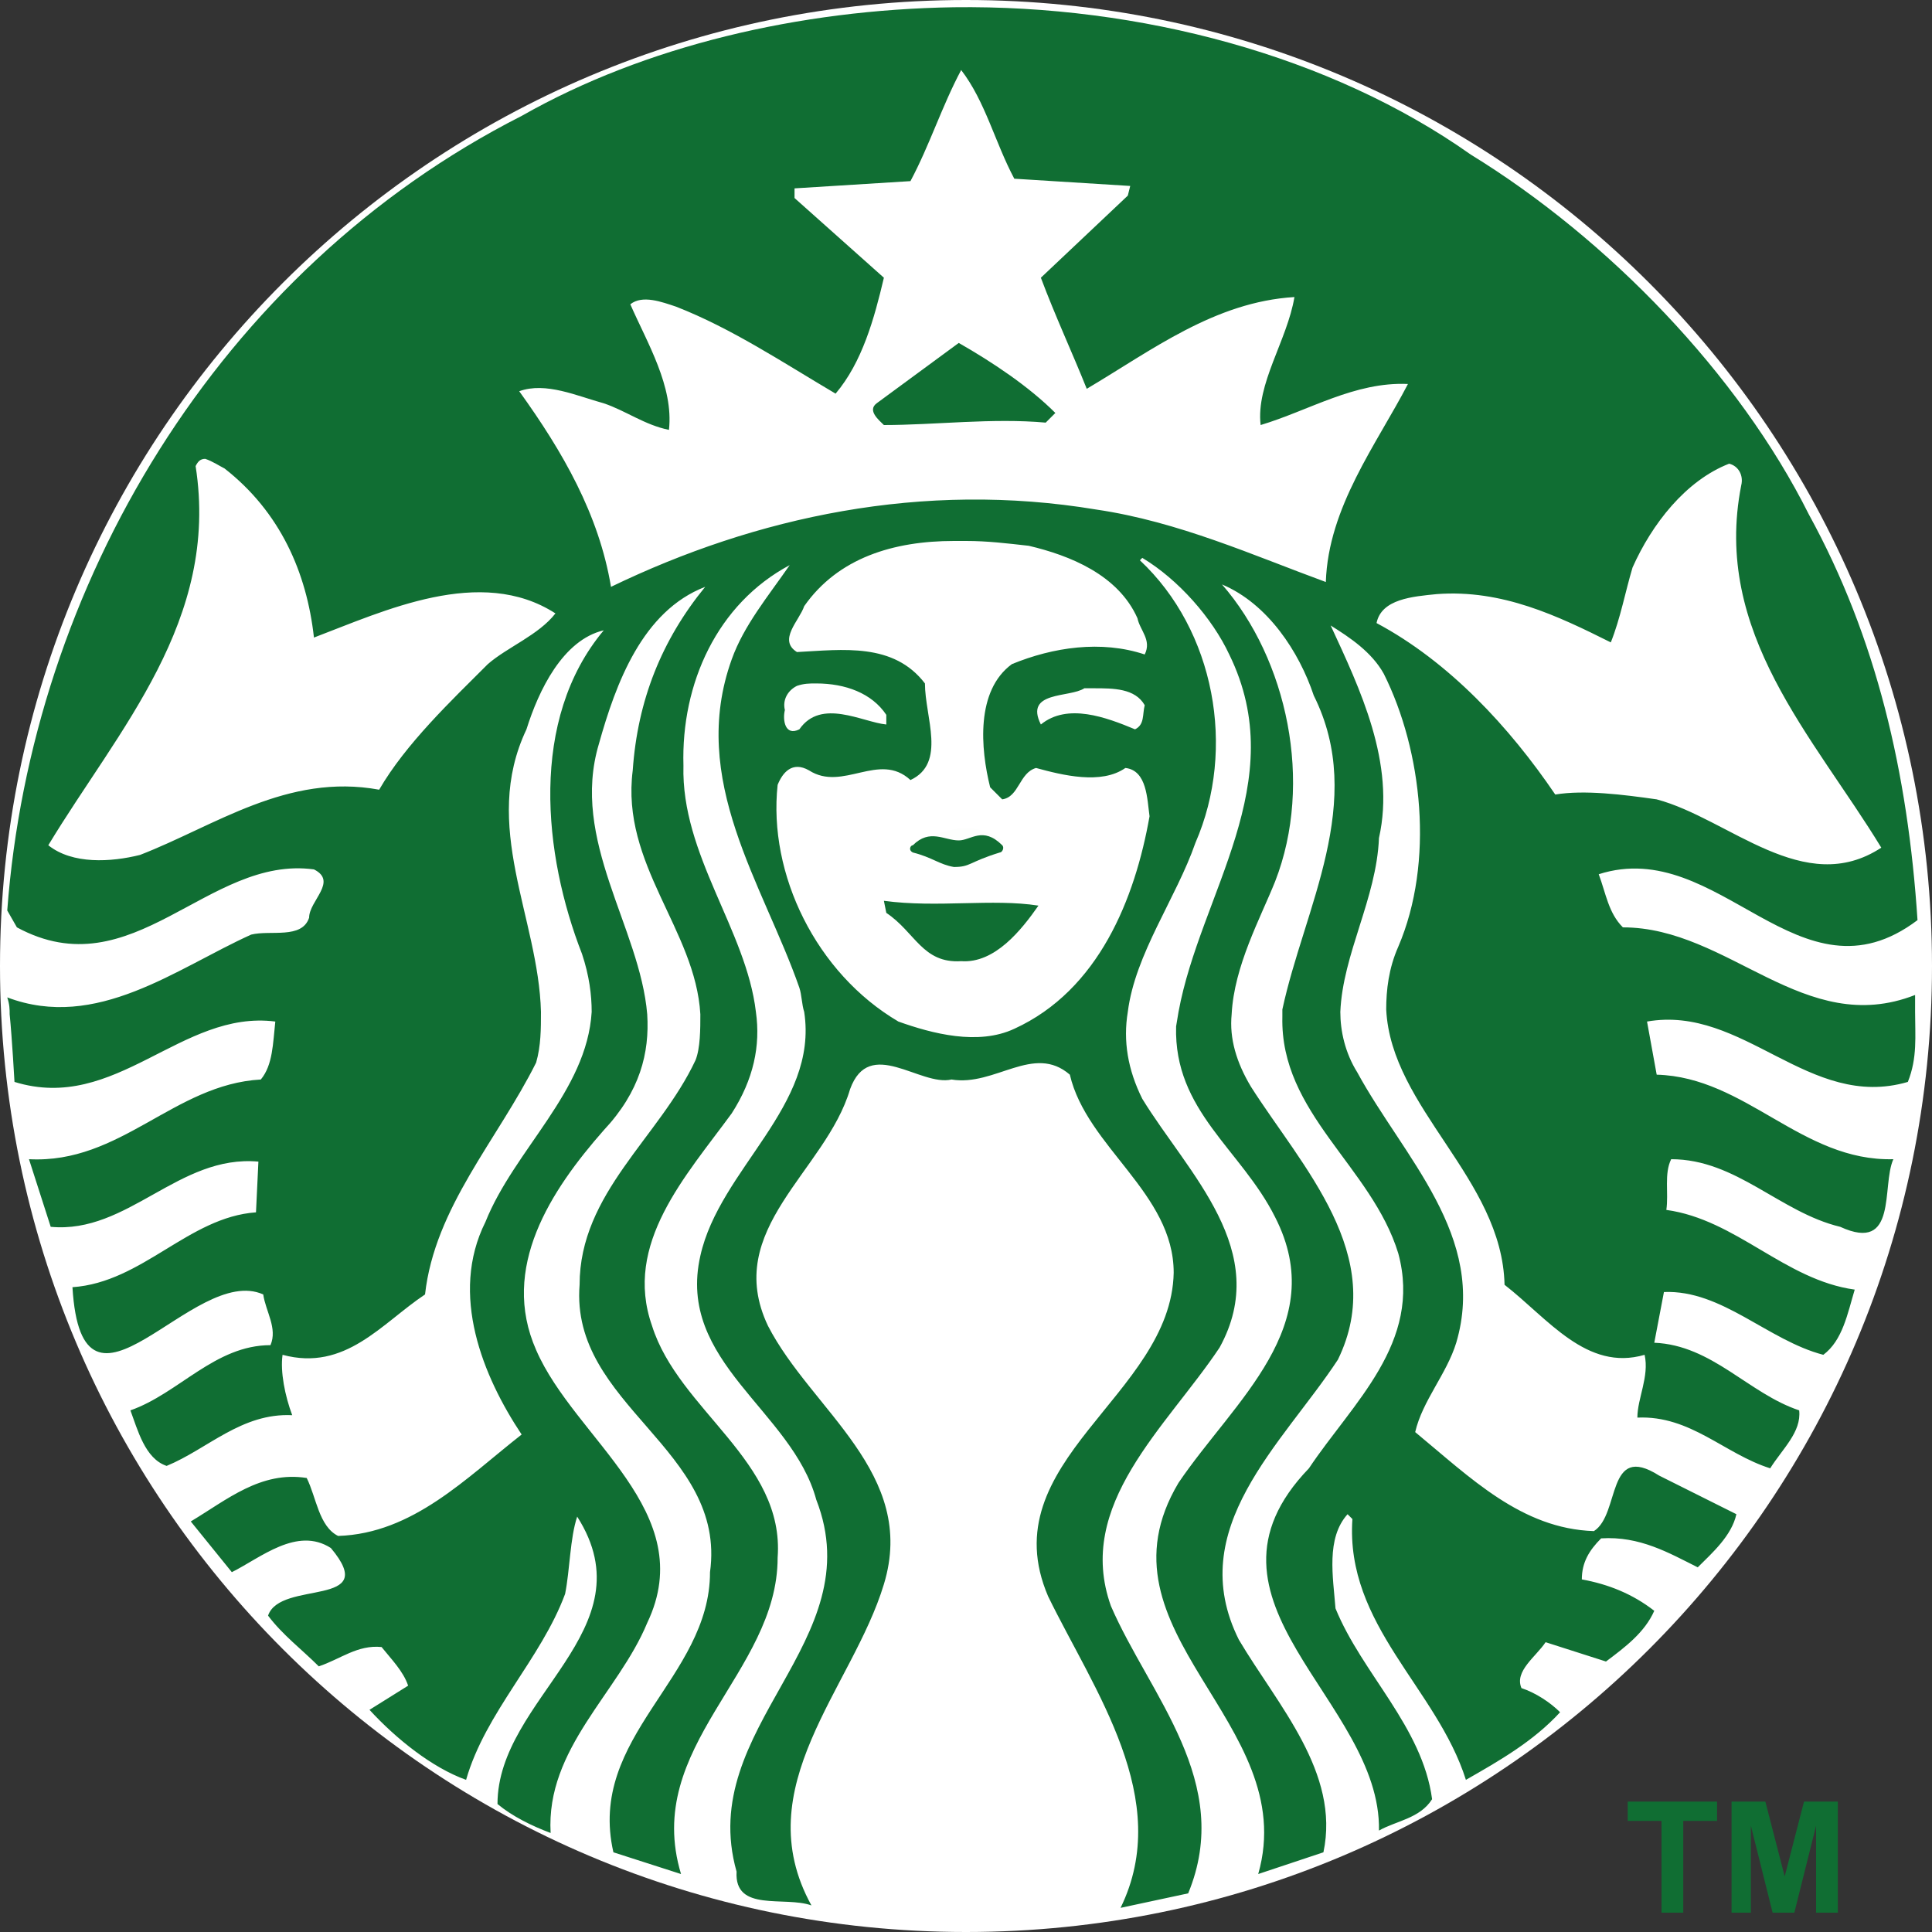
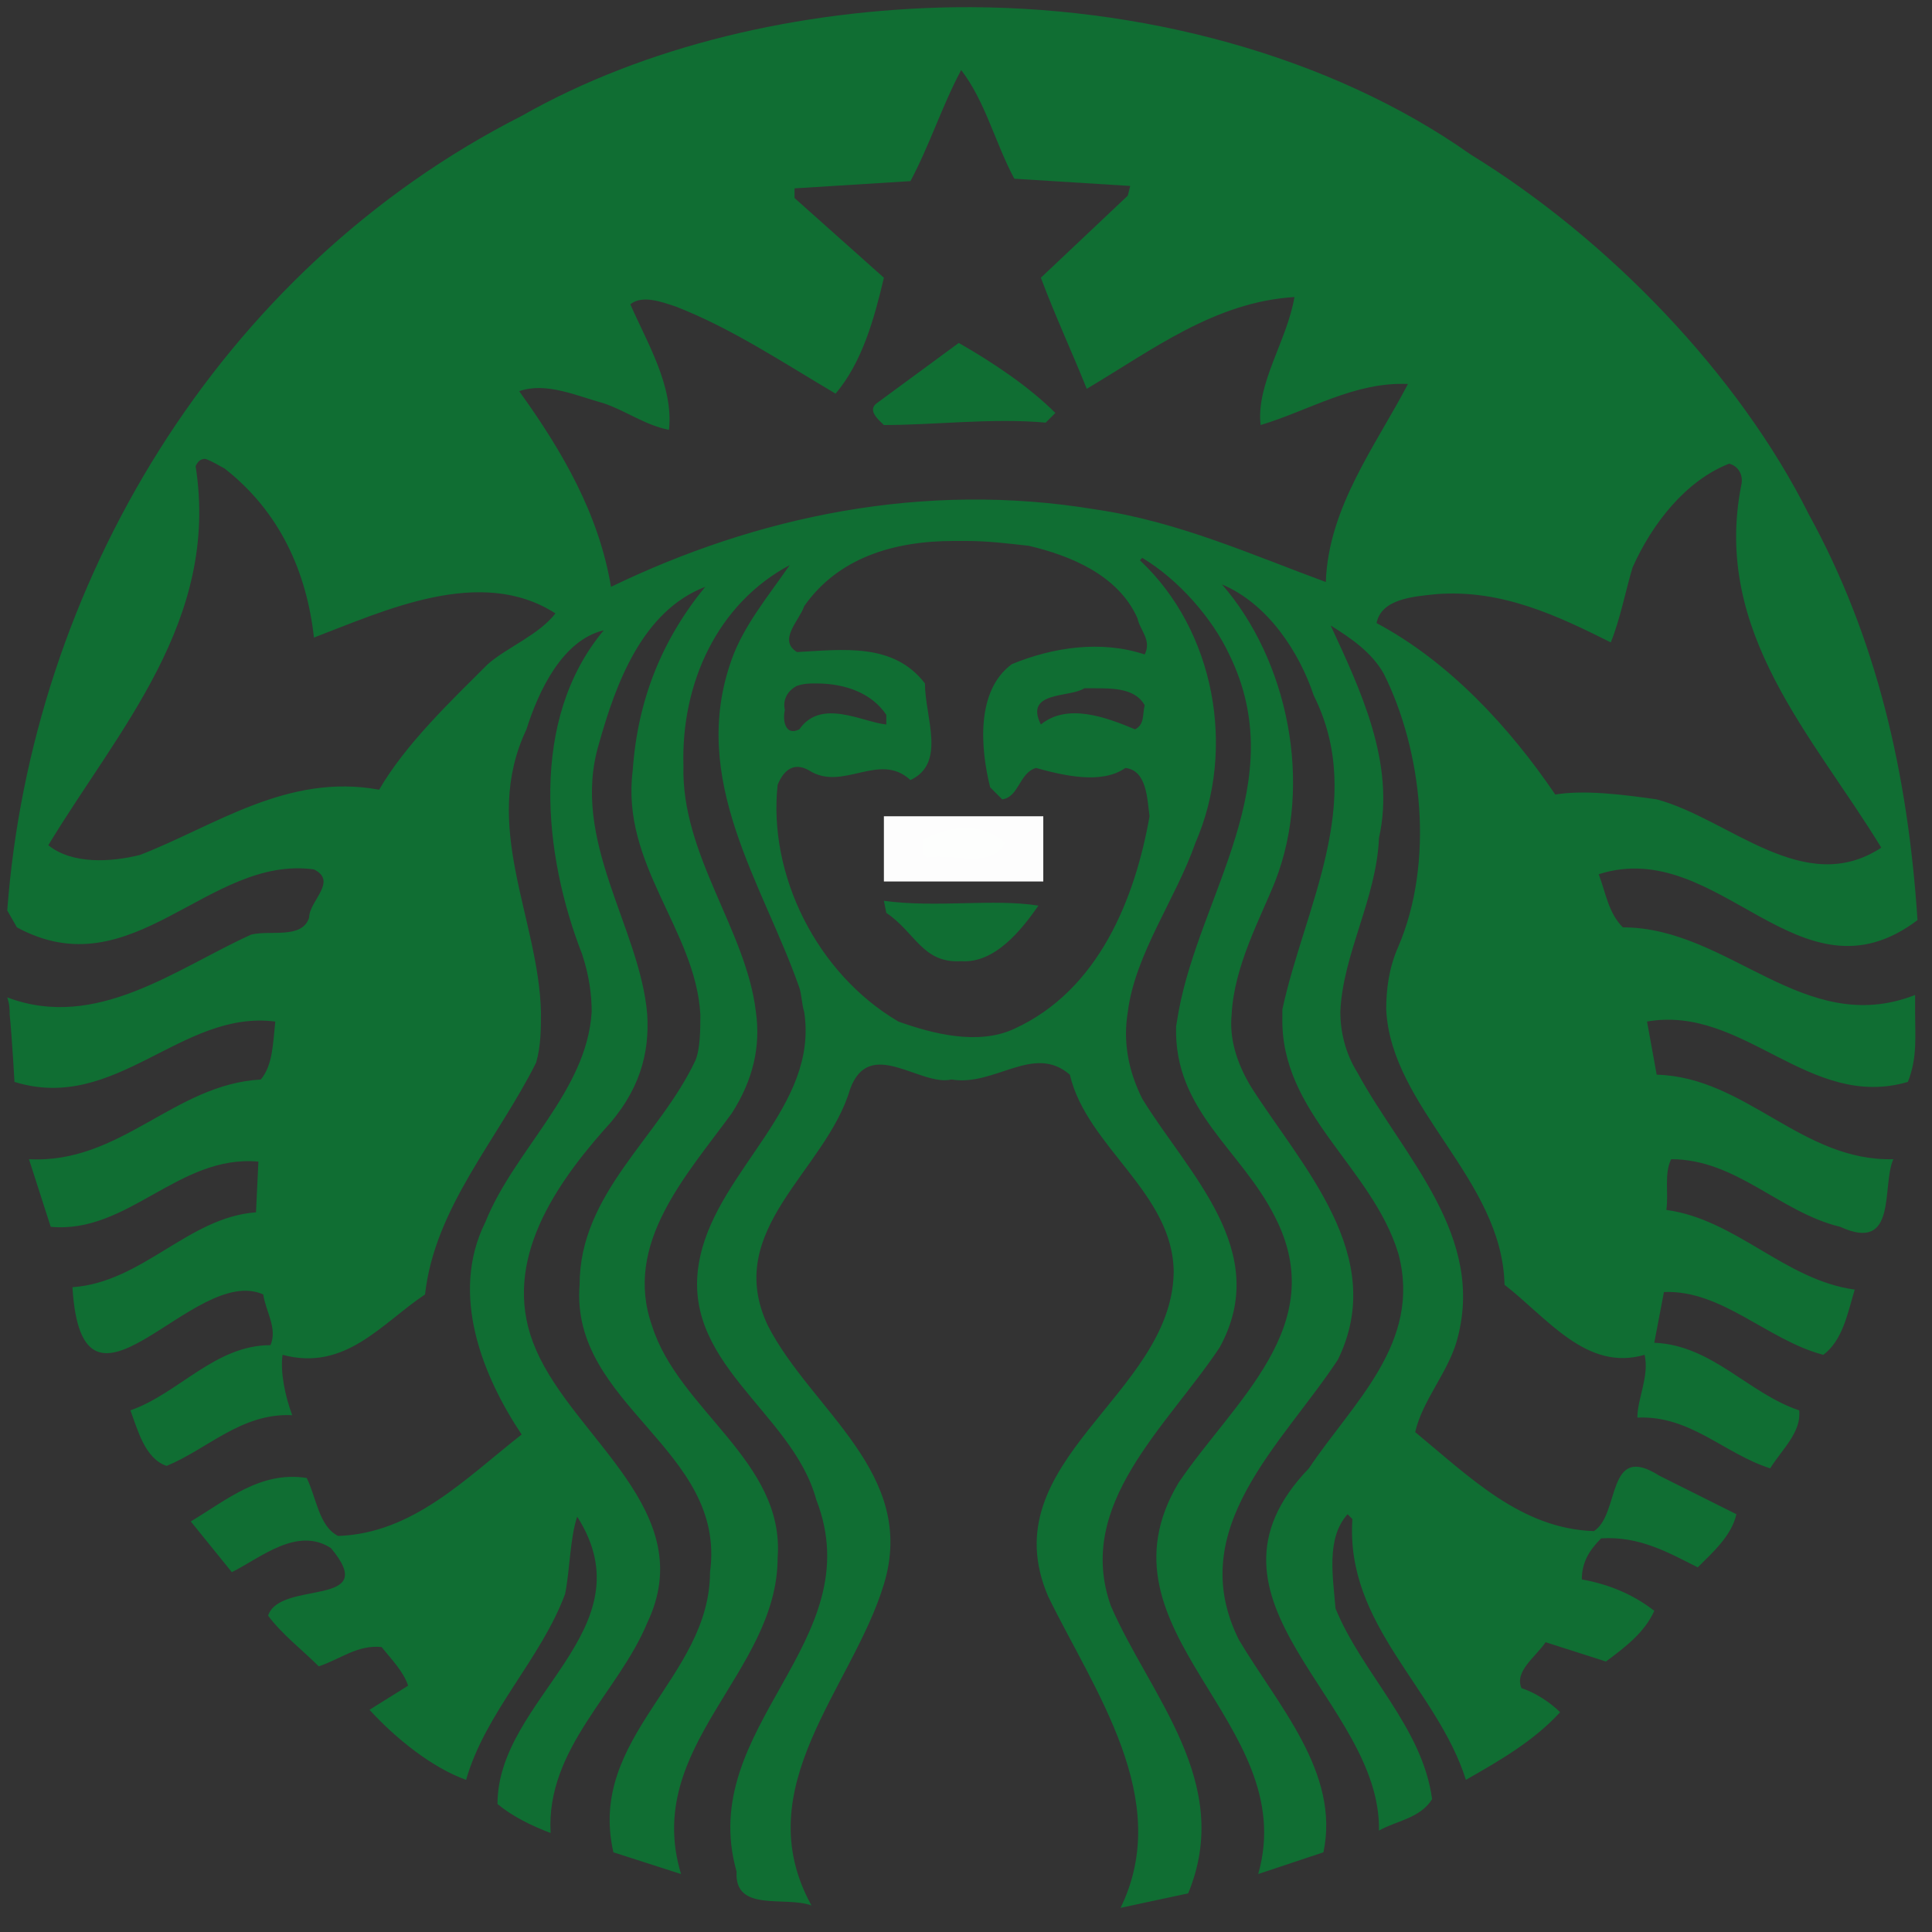
<svg xmlns="http://www.w3.org/2000/svg" width="80" height="80" viewBox="0 0 80 80" fill="none">
  <rect x="0" y="0" width="80" height="80" fill="#333333" stroke="none" />
-   <path d="M80 40C80 62.1 62.1 80 40 80C17.9 80 0 62.1 0 40C0 17.9 17.9 0 40 0C62.1 0 80 17.9 80 40Z" fill="white" />
  <path d="M39.7 14.2C41.1 15 42.6 16 43.7 17.1L43.3 17.5C41.1 17.3 38.7 17.6 36.6 17.6C36.4 17.4 35.9 17 36.3 16.7L39.7 14.2ZM79.3 41.9C79.3 42.9 79.4 43.8 79 44.8C74.9 46 72.2 41.6 68.2 42.3L68.6 44.5C72.3 44.6 74.6 48.1 78.4 48C77.9 49.1 78.6 51.9 76.2 50.8C73.7 50.2 71.9 48 69.2 48C68.9 48.6 69.1 49.4 69 50.1C71.9 50.5 73.9 53 76.8 53.4C76.5 54.4 76.3 55.5 75.5 56.1C73.2 55.5 71.3 53.4 68.9 53.5L68.5 55.6C70.9 55.7 72.4 57.7 74.5 58.4C74.6 59.3 73.8 60 73.3 60.8C71.4 60.2 70 58.6 67.8 58.7C67.8 57.9 68.3 57 68.1 56.1C65.7 56.8 64.1 54.6 62.3 53.2C62.2 48.8 57.6 45.9 57.4 41.8C57.4 41 57.5 40.1 57.9 39.2C59.4 35.7 58.9 31.1 57.3 27.9C56.8 27 55.9 26.4 55.1 25.9C56.3 28.5 57.8 31.6 57.1 34.7C57 37.2 55.6 39.5 55.5 41.9C55.5 42.7 55.7 43.6 56.2 44.4C58.1 47.9 61.6 51.2 60.3 55.6C59.9 56.9 58.9 58 58.6 59.3C60.9 61.2 63 63.3 66 63.4C67.1 62.7 66.5 59.7 68.7 61.1L71.9 62.7C71.7 63.6 70.9 64.3 70.3 64.9C69.1 64.3 67.9 63.6 66.3 63.7C65.8 64.2 65.5 64.7 65.5 65.4C66.6 65.6 67.6 66 68.5 66.7C68.1 67.6 67.3 68.2 66.5 68.8L64 68C63.6 68.6 62.7 69.2 63 69.9C63.6 70.1 64.2 70.5 64.6 70.9C63.5 72.1 62.1 72.9 60.7 73.7C59.5 69.9 55.7 67.3 56 62.9L55.8 62.7C54.9 63.7 55.2 65.3 55.3 66.6C56.4 69.3 58.9 71.5 59.3 74.5C58.8 75.3 57.8 75.4 57.1 75.8C57.2 70.4 48.9 66.3 54.2 60.8C56 58.1 58.9 55.6 57.9 51.9C56.8 48.3 53 46.1 53.1 42.1V41.8C54 37.6 56.6 33.2 54.4 28.8C53.8 27 52.5 25 50.6 24.2C53.3 27.3 54.4 32.4 52.8 36.5C52.2 38 51.1 40 51 42C50.9 43 51.2 44 51.8 45C53.9 48.3 57.5 52 55.4 56.3C53.1 59.8 49 63.3 51.3 67.9C52.9 70.6 55.5 73.4 54.8 76.7L52.1 77.6C53.9 71.3 45.1 67.6 48.8 61.4C51.1 58 55.1 54.9 52.8 50.4C51.4 47.6 48.6 46 48.7 42.5L48.8 41.9C49.7 37 53.5 32.4 50.9 27.1C50.2 25.6 48.8 24 47.3 23.1L47.2 23.2C50.3 26.1 51.2 31 49.5 34.9C48.7 37.2 47 39.5 46.7 41.9C46.5 43.1 46.7 44.3 47.3 45.5C49.2 48.6 52.7 51.8 50.5 55.8C48.3 59.1 44.5 62.3 46 66.5C47.6 70.2 51.1 73.8 49.2 78.4L46.4 79C48.6 74.5 45.3 70 43.4 66.1C41 60.5 48.5 57.8 48.6 52.7C48.6 49.4 45 47.5 44.3 44.5C42.8 43.2 41.2 45 39.4 44.7C38.1 45 36 42.9 35.2 45.1C34.2 48.5 29.9 50.9 31.8 54.9C33.6 58.4 38 61 36.6 65.6C35.3 69.9 30.9 74 33.6 78.9C32.5 78.5 30.4 79.2 30.5 77.5C28.8 71.5 36.1 68 33.8 62.1C32.8 58.4 28 56.4 29 52C29.8 48.4 33.9 45.8 33.3 41.9C33.2 41.6 33.2 41.2 33.1 40.9C31.6 36.6 28.5 32.3 30.3 27.3C30.8 25.9 31.8 24.7 32.7 23.4C29.7 25 28.2 28.3 28.3 31.7C28.2 35.4 30.9 38.5 31.3 41.9C31.5 43.3 31.2 44.7 30.3 46.1C28.4 48.7 25.8 51.5 27 54.9C28.1 58.4 32.5 60.5 32.2 64.5C32.2 69.3 26.6 72.3 28.2 77.6L25.4 76.7C24.3 71.9 29.4 69.5 29.4 65.1C30.1 60 23.6 58.2 24 53.2C24 49.4 27.3 47.1 28.8 43.9C29 43.4 29 42.6 29 42C28.8 38.5 25.7 35.8 26.2 31.9C26.4 29 27.4 26.5 29.2 24.3C26.6 25.3 25.5 28.3 24.8 30.8C23.6 34.8 26.5 38.4 26.8 42C26.9 43.6 26.5 45.2 25 46.8C22.8 49.3 20.7 52.5 22.2 55.9C23.8 59.6 29 62.6 26.8 67.2C25.6 70.1 22.6 72.4 22.8 75.9C22 75.6 21.2 75.2 20.6 74.7C20.6 70.3 26.9 67.5 23.9 62.8C23.6 63.7 23.6 65 23.4 66C22.4 68.7 20.1 70.9 19.3 73.7C17.9 73.2 16.4 72 15.3 70.8L16.9 69.8C16.7 69.2 16.2 68.7 15.8 68.2C14.8 68.1 14.1 68.7 13.2 69C12.5 68.3 11.7 67.7 11.1 66.9C11.6 65.4 15.8 66.6 13.7 64.1C12.3 63.2 10.8 64.5 9.6 65.1L7.9 63C9.4 62.1 10.8 60.9 12.7 61.2C13.1 62 13.2 63.2 14 63.6C17.1 63.5 19.3 61.2 21.6 59.4C20 57 18.6 53.6 20.1 50.6C21.3 47.6 24.3 45.2 24.5 41.9C24.5 41.2 24.4 40.4 24.1 39.5C22.5 35.4 21.9 29.8 25 26.1C23.3 26.5 22.3 28.6 21.8 30.2C19.9 34.2 22.3 38 22.4 41.9C22.4 42.6 22.4 43.3 22.2 44C20.6 47.2 18 50 17.6 53.6C15.8 54.8 14.3 56.8 11.7 56.1C11.6 56.8 11.8 57.8 12.1 58.6C10 58.5 8.6 60 6.9 60.7C6 60.4 5.7 59.2 5.4 58.4C7.4 57.7 8.9 55.7 11.2 55.7C11.5 55 11 54.3 10.9 53.6C8 52.3 3.4 59.9 3 53.3C5.9 53.1 7.8 50.4 10.6 50.2L10.7 48.1C7.4 47.8 5.3 51.1 2.1 50.8L1.2 48C5 48.2 7.2 44.9 10.8 44.7C11.3 44.1 11.3 43.2 11.4 42.3C7.5 41.8 4.8 46.1 0.6 44.8C0.6 44.8 0.5 43 0.4 42C0.4 41.8 0.4 41.6 0.3 41.3C4 42.7 7.3 40.1 10.4 38.7C11.2 38.5 12.5 38.9 12.8 38C12.8 37.3 14 36.5 13 36C8.6 35.4 5.5 41 0.7 38.4L0.3 37.7C1.3 24.3 9 11.2 21.6 4.8C26.7 1.9 33.1 0.4 39.5 0.3C47.2 0.2 55.1 2.3 60.9 6.4C66.6 9.9 72 15.5 74.9 21.3C77.7 26.4 79 32 79.4 38.1C74.5 41.8 71.2 34.6 66.2 36.2C66.5 37 66.6 37.8 67.2 38.4C71.6 38.4 74.7 43 79.3 41.2V41.9ZM23 25.4C19.9 23.4 15.9 25.3 13 26.4C12.7 23.7 11.6 21.2 9.3 19.4C9.1 19.3 8.8 19.1 8.5 19C8.3 19 8.2 19.1 8.1 19.3C9.1 25.7 4.9 30.2 2 35C3 35.8 4.6 35.7 5.8 35.4C8.9 34.2 11.9 32 15.7 32.7C16.8 30.8 18.7 29 20.2 27.5C21 26.8 22.3 26.3 23 25.4ZM32.5 29.4C32.4 29.8 32.5 30.5 33.1 30.2C34 28.9 35.7 29.9 36.7 30V29.6C36.1 28.7 35 28.3 33.8 28.3C33.5 28.3 33.3 28.3 33 28.4C32.6 28.6 32.4 29 32.5 29.4ZM47.1 25.6C46.3 23.8 44.3 23 42.6 22.6C41.7 22.5 40.9 22.4 40 22.4C39.8 22.4 39.7 22.4 39.5 22.4C37 22.4 34.7 23.1 33.3 25.1C33.1 25.7 32.2 26.5 33 27C34.9 26.9 37 26.6 38.3 28.3C38.3 29.7 39.2 31.6 37.7 32.3C36.4 31.1 34.9 32.8 33.5 31.9C32.8 31.5 32.4 32 32.2 32.5C31.8 36.2 33.8 40.3 37.2 42.3C38.6 42.8 40.5 43.3 42 42.6C45.5 41 47 37.2 47.6 33.8C47.5 33.1 47.5 31.9 46.6 31.8C45.6 32.5 44 32.1 42.9 31.8C42.2 32 42.2 33 41.5 33.1L41 32.6C40.6 31 40.4 28.6 41.9 27.5C43.6 26.8 45.6 26.5 47.4 27.1C47.7 26.5 47.2 26.1 47.1 25.6ZM45.3 28.5C45.2 28.5 45.1 28.5 44.9 28.5C44.3 28.9 42.4 28.6 43.1 30C44.2 29.1 45.8 29.7 47 30.2C47.4 30 47.3 29.6 47.4 29.2C47 28.5 46.1 28.5 45.3 28.5ZM58.3 15.9C56.1 15.8 54.2 17 52.2 17.6C52 15.9 53.3 14.1 53.6 12.3C50.3 12.5 47.7 14.5 45 16.1C44.4 14.6 43.7 13.1 43.1 11.5L46.7 8.1L46.8 7.7L42 7.4C41.2 5.9 40.8 4.2 39.8 2.9C39 4.4 38.5 6 37.7 7.5L32.9 7.8V8.2L36.6 11.5C36.2 13.2 35.7 15 34.6 16.3C32.4 15 30.3 13.6 28 12.7C27.4 12.5 26.6 12.2 26.1 12.6C26.8 14.2 27.9 16 27.7 17.8C26.7 17.6 25.9 17 25 16.7C23.9 16.4 22.6 15.8 21.5 16.2C23.3 18.7 24.8 21.3 25.3 24.3C31.3 21.4 38.2 19.9 45.4 21.1C48.8 21.6 51.9 23 54.9 24.1C55 21 57 18.4 58.3 15.9ZM68.6 33.1C71.6 33.9 74.7 37.2 77.9 35.1C75.1 30.5 70.9 26.2 72.1 20.1C72.2 19.7 72 19.3 71.6 19.2C69.8 19.9 68.4 21.7 67.6 23.5C67.3 24.5 67.1 25.6 66.7 26.6C64.5 25.5 62.2 24.4 59.5 24.6C58.5 24.7 57.2 24.8 57 25.8C60 27.4 62.5 30.1 64.4 32.9C65.6 32.7 67.2 32.9 68.6 33.1ZM36.6 37.3L36.7 37.8C37.9 38.6 38.2 39.9 39.8 39.8C41.2 39.9 42.3 38.5 43 37.5C41.1 37.2 38.8 37.6 36.6 37.3ZM38.2 34.8C38.3 35 38.1 35.4 38.4 35.5C39.4 35.3 41.1 36 41.6 34.9C41.2 34.5 40.6 34.3 40 34.3C39.4 34.3 38.7 34.5 38.2 34.8Z" fill="#106E33" />
  <path opacity="0.99" d="M36.6 33.8H43.2V36.5H36.6V33.8Z" fill="white" />
-   <path d="M37.8 35.3C38.6 35.5 38.9 35.8 39.5 35.9C40.2 35.9 40.1 35.7 41.4 35.3C41.5 35.3 41.6 35.1 41.5 35C40.7 34.2 40.2 34.8 39.7 34.8C39.1 34.8 38.5 34.3 37.8 35C37.7 35 37.6 35.2 37.8 35.3Z" fill="#106E33" />
-   <path d="M68.8 79.2V75.4H67.4V74.6H71.1V75.4H69.7V79.2H68.8ZM71.7 79.2V74.6H73.1L73.9 77.7L74.7 74.6H76.1V79.2H75.2V75.6L74.3 79.2H73.4L72.5 75.6V79.2H71.7Z" fill="#106E33" />
</svg>